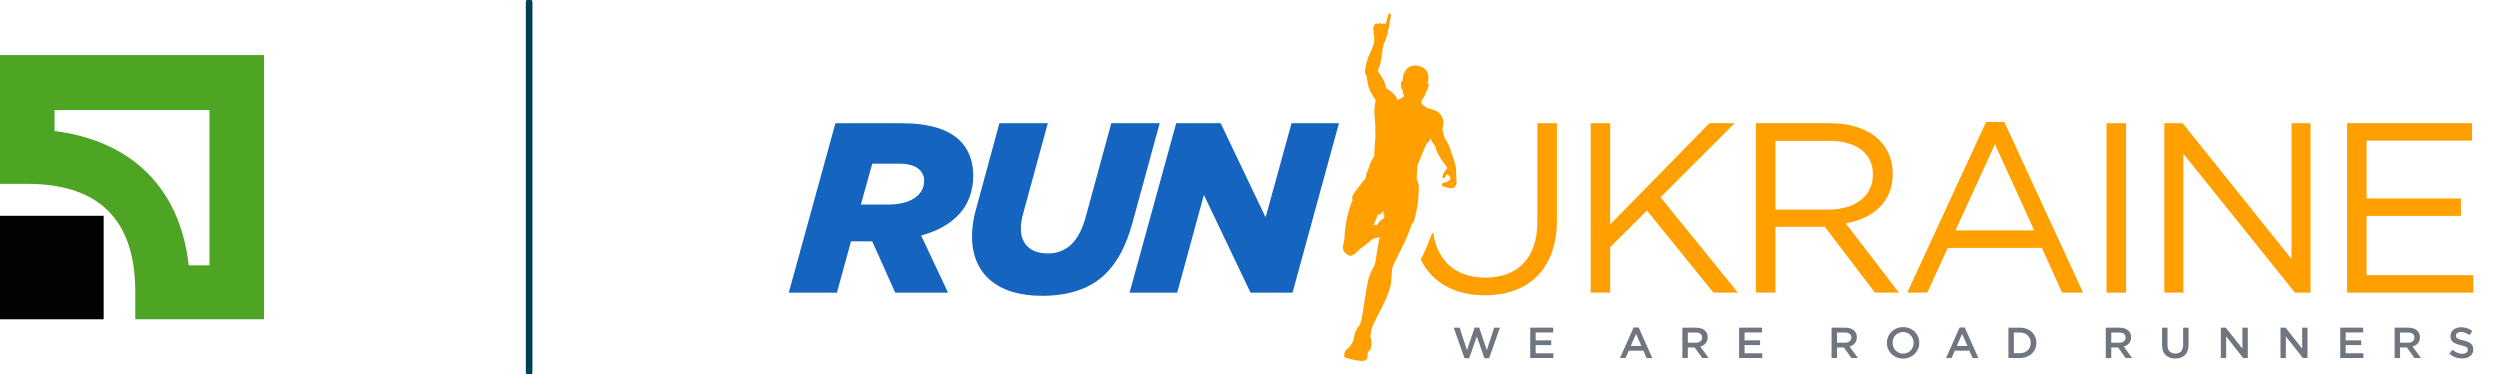
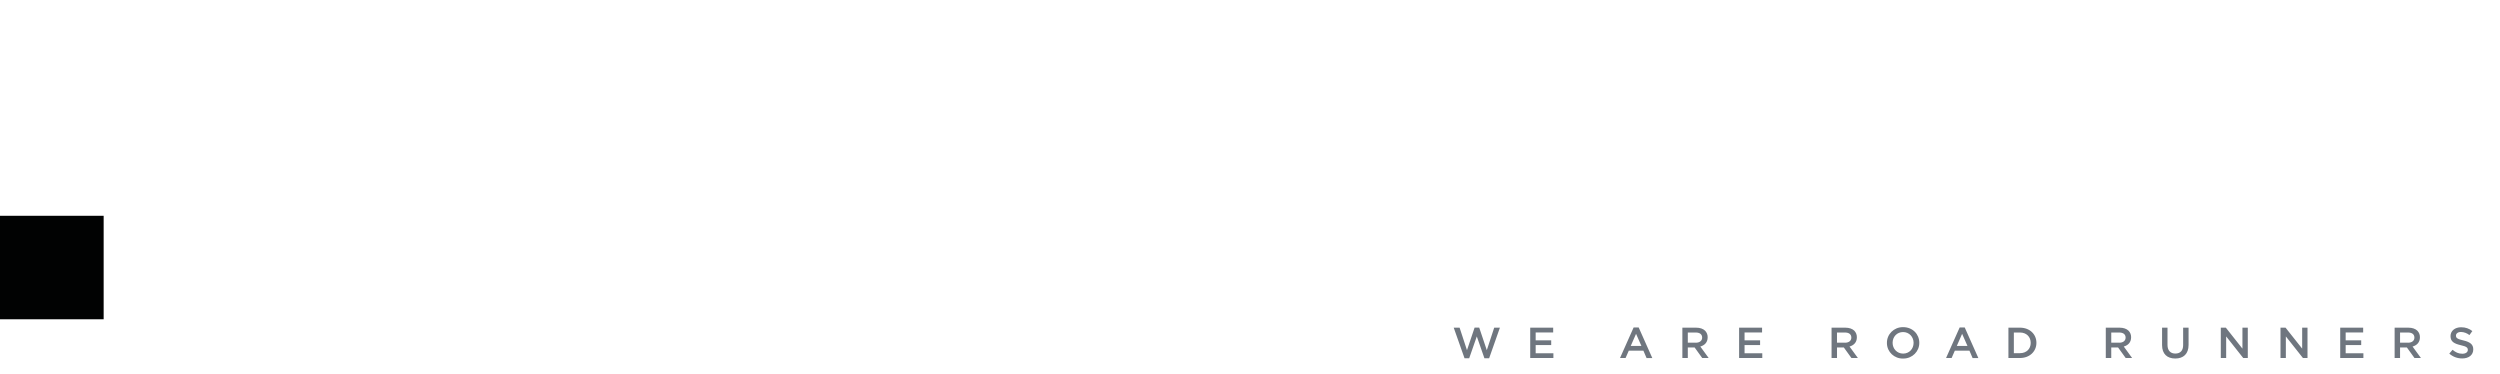
<svg xmlns="http://www.w3.org/2000/svg" width="187" height="28" viewBox="0 0 187 28" fill="none">
  <g clip-path="url(#clip0_979_77189)">
    <path d="M7.753 16.141H0V23.882H7.753V16.141Z" fill="#010202" />
-     <path d="M15.668 8.235V19.847H14.118C13.465 14.082 9.874 10.541 4.08 9.8V8.235H15.668ZM0 4.117V13.752H2.04C7.426 13.752 10.119 16.47 10.119 21.823V23.882H19.749V4.117H0Z" fill="#4EA524" />
-     <path d="M39.579 0.164V27.835" stroke="#003E56" stroke-width="0.493" stroke-linecap="round" stroke-linejoin="round" />
    <g clip-path="url(#clip1_979_77189)">
-       <path d="M66.445 15.301C67.424 15.301 68.218 15.046 68.661 14.611C68.96 14.327 69.127 13.934 69.123 13.524C69.136 13.209 69.008 12.905 68.771 12.693C68.477 12.403 67.96 12.24 67.203 12.24H65.244L64.395 15.299H66.446L66.445 15.301ZM65.243 18.052H63.655L62.602 21.89H59L62.49 9.215H67.368C69.511 9.215 70.933 9.668 71.801 10.518C72.485 11.189 72.799 12.113 72.799 13.127C72.799 14.323 72.41 15.389 71.579 16.187C71.025 16.73 70.213 17.256 68.901 17.617L70.914 21.891H66.962L65.243 18.053V18.052ZM72.707 17.689C72.707 17.055 72.798 16.349 73.001 15.662L74.756 9.216H78.377L76.547 15.915C76.43 16.303 76.367 16.706 76.361 17.111C76.361 18.25 77.082 18.957 78.378 18.957C79.03 18.971 79.662 18.73 80.132 18.286C80.594 17.834 80.944 17.201 81.222 16.187L83.124 9.217H86.745L84.695 16.712C84.234 18.378 83.586 19.609 82.681 20.495C81.536 21.619 79.91 22.126 77.915 22.126C74.609 22.126 72.707 20.479 72.707 17.69M87.98 9.217H91.306L94.668 16.259L96.607 9.217H100.153L96.681 21.892H93.54L90.05 14.575L88.055 21.891H84.49L87.98 9.217Z" fill="#1565C0" />
-       <path d="M118.984 9.215H120.443V16.784L127.871 9.215H129.754L124.212 14.754L129.994 21.888H128.164L123.195 15.751L120.442 18.483V21.889H118.983V9.215H118.984ZM136.773 15.678C138.712 15.678 140.096 14.7 140.096 13.07V13.034C140.096 11.478 138.878 10.535 136.79 10.535H132.8V15.678H136.772H136.773ZM131.342 9.215H136.901C138.49 9.215 139.765 9.686 140.578 10.483C141.206 11.098 141.576 11.985 141.576 12.98V13.016C141.576 15.117 140.096 16.347 138.066 16.71L142.037 21.888H140.247L136.495 16.963H132.8V21.888H131.341V9.215H131.342ZM152.16 17.235L149.222 10.789L146.267 17.235H152.16ZM148.557 9.124H149.923L155.815 21.889H154.247L152.731 18.538H145.693L144.16 21.888H142.664L148.557 9.124ZM157.569 9.215H159.028V21.89H157.569V9.215ZM161.892 9.215H163.26L171.406 19.372V9.215H172.827V21.89H171.665L163.314 11.497V21.889H161.892V9.215ZM175.561 9.215H184.908V10.518H177.02V14.847H184.076V16.149H177.02V20.585H185.001V21.89H175.562V9.215H175.561ZM103.505 16.338C103.271 16.4 103.001 16.85 102.987 16.85C102.943 16.83 102.888 16.824 102.84 16.824C102.769 16.824 102.708 16.837 102.708 16.837C102.864 16.639 103.081 16.015 103.081 16.015C103.081 16.015 103.145 16.073 103.193 16.073C103.199 16.073 103.207 16.071 103.213 16.068C103.262 16.045 103.316 15.936 103.316 15.936L103.474 15.806C103.511 15.84 103.457 16.102 103.487 16.111C103.498 16.115 103.509 16.117 103.52 16.116C103.547 16.116 103.574 16.111 103.574 16.111C103.574 16.111 103.52 16.335 103.506 16.337M108.866 12.332C108.805 12.169 108.436 10.979 108.344 10.796C108.254 10.613 108.132 10.465 108.079 10.366C108.025 10.266 107.885 9.661 107.893 9.625C108.179 8.668 107.519 8.347 107.352 8.264C107.185 8.181 106.893 8.128 106.837 8.112C106.781 8.095 106.399 7.865 106.351 7.764C106.302 7.664 106.343 7.489 106.343 7.489C106.61 7.232 106.665 6.849 106.666 6.845C106.671 6.847 106.677 6.849 106.683 6.849C106.752 6.849 106.787 6.661 106.822 6.554C106.861 6.439 106.901 6.293 106.871 6.268C106.865 6.263 106.858 6.261 106.851 6.261C106.82 6.261 106.783 6.295 106.783 6.295C106.783 6.295 106.809 6.084 106.843 5.913C106.876 5.744 106.866 5.052 106.038 4.918C105.972 4.908 105.908 4.903 105.848 4.903C105.172 4.903 104.969 5.557 104.95 5.73C104.931 5.918 104.892 6.068 104.897 6.074C104.891 6.071 104.884 6.069 104.877 6.069C104.818 6.069 104.78 6.178 104.786 6.277C104.793 6.386 104.794 6.565 104.826 6.629C104.839 6.657 104.853 6.665 104.866 6.665C104.875 6.665 104.882 6.662 104.887 6.66L104.899 6.655C104.9 6.905 105.014 7.143 105.014 7.143C105.014 7.143 105.003 7.209 104.995 7.217C104.823 7.401 104.517 7.472 104.515 7.48C104.475 7.051 103.762 6.653 103.712 6.622C103.66 6.591 103.66 6.289 103.456 5.935C103.25 5.584 103.093 5.347 103.069 5.307C103.045 5.268 103.113 5.175 103.193 4.957C103.272 4.737 103.339 4.329 103.371 4.02C103.399 3.711 103.483 3.393 103.503 3.301C103.526 3.21 103.582 3.134 103.622 3.051C103.662 2.969 103.651 2.869 103.669 2.85C103.753 2.697 103.8 2.529 103.809 2.355C103.812 2.308 103.893 2.038 103.892 2C103.892 1.961 103.949 1.717 103.952 1.662C103.956 1.607 103.995 1.428 104.008 1.385C104.021 1.341 104.028 1.225 104.035 1.112C104.039 1.042 103.992 0.998 103.944 0.998C103.907 0.998 103.868 1.024 103.853 1.083C103.832 1.161 103.786 1.321 103.77 1.36C103.754 1.399 103.714 1.606 103.694 1.655C103.674 1.702 103.633 1.842 103.633 1.842C103.633 1.842 103.61 1.764 103.523 1.752C103.518 1.752 103.512 1.752 103.507 1.752C103.427 1.752 103.371 1.844 103.371 1.844C103.371 1.844 103.312 1.747 103.238 1.731C103.232 1.73 103.226 1.73 103.221 1.73C103.15 1.73 103.07 1.823 103.07 1.823C103.07 1.823 103.07 1.758 102.947 1.753H102.946C102.895 1.753 102.774 1.89 102.767 1.928C102.756 1.983 102.723 2.095 102.71 2.158C102.697 2.222 102.775 2.241 102.775 2.241C102.683 2.475 102.807 2.735 102.798 2.767C102.782 2.875 102.785 3.101 102.789 3.145C102.793 3.191 102.602 3.73 102.42 4.104C102.236 4.484 102.13 5.069 102.104 5.216C102.077 5.364 102.127 5.523 102.172 5.609C102.209 5.667 102.235 5.732 102.248 5.8C102.243 5.917 102.315 6.385 102.437 6.688C102.561 6.993 102.902 7.5 102.902 7.5C102.813 7.88 102.784 8.27 102.817 8.659C102.844 8.88 102.89 9.473 102.872 9.631C102.853 9.79 102.904 10.18 102.871 10.372C102.838 10.566 102.804 11.585 102.789 11.663C102.773 11.741 102.61 11.949 102.523 12.152C102.48 12.253 102.387 12.542 102.3 12.815C102.273 12.819 102.25 12.838 102.245 12.865C102.222 12.947 102.116 13.382 102.116 13.382C102.116 13.382 101.822 13.705 101.733 13.857C101.646 14.009 101.006 14.637 101.165 14.929C101.171 14.938 101.178 14.948 101.186 14.956C101.069 15.215 100.97 15.482 100.892 15.755C100.518 17.058 100.609 17.838 100.519 18.121C100.428 18.404 100.432 18.562 100.49 18.733C100.546 18.905 100.827 19.116 100.995 19.132H101.008C101.18 19.132 101.498 18.878 101.634 18.714C101.773 18.545 102.059 18.413 102.335 18.159C102.609 17.905 102.67 17.871 102.768 17.838C102.858 17.807 103.154 17.747 103.191 17.747H103.194C103.108 18.019 102.892 19.607 102.847 19.763C102.801 19.923 102.651 20.059 102.429 20.657C102.203 21.264 101.972 23.306 101.859 23.836C101.816 24.031 101.755 24.206 101.688 24.354C101.633 24.404 101.505 24.526 101.486 24.611L101.463 24.704C101.463 24.704 101.367 24.785 101.338 24.98C101.338 24.98 101.252 25.429 101.192 25.587C101.192 25.587 101.02 25.86 100.895 26.002C100.895 26.002 100.516 26.268 100.557 26.516L100.539 26.646C100.539 26.646 100.593 26.752 100.711 26.779C100.711 26.779 101.48 26.983 101.684 26.983H101.711C101.711 26.983 101.787 27.002 101.885 27.002C102.018 27.002 102.191 26.964 102.275 26.788L102.304 26.45C102.304 26.45 102.325 26.302 102.396 26.259C102.396 26.259 102.551 26.149 102.58 25.849C102.58 25.849 102.612 25.362 102.5 25.222V25.076L102.52 25.025C102.573 24.888 102.56 24.731 102.577 24.657C102.622 24.459 102.836 23.999 103.377 22.96C103.903 21.946 104.053 21.283 104.066 21.006C104.081 20.732 104.109 20.305 104.131 20.114C104.153 19.923 104.6 19.034 104.767 18.716C104.929 18.404 105.165 17.957 105.63 16.712C105.654 16.707 105.688 16.682 105.728 16.613C105.821 16.457 105.954 15.755 105.954 15.755C105.954 15.755 106.046 15.334 106.08 14.927C106.112 14.521 106.169 13.842 106.093 13.808C106.102 13.808 106.046 13.474 106.003 13.465C105.996 13.463 105.99 13.462 105.983 13.462H105.979C105.962 13.239 105.958 13.147 105.984 13.015C106.025 12.803 105.993 12.523 106 12.443C106.005 12.361 106.179 12.034 106.279 11.753C106.38 11.473 106.712 10.735 106.712 10.735C106.884 10.653 107.023 10.357 107.023 10.357C107.043 10.574 107.355 10.922 107.358 10.957C107.363 10.992 107.497 11.441 107.701 11.767C107.877 12.033 108.065 12.291 108.265 12.542C108.265 12.542 108.265 12.577 108.249 12.592C108.233 12.604 108.11 12.756 108.082 12.787C108.031 12.85 107.991 12.921 107.966 12.997C107.962 13.043 107.911 13.156 107.892 13.219C107.873 13.284 107.896 13.312 107.96 13.327C107.965 13.327 107.971 13.328 107.976 13.328C108.114 13.328 108.187 13.074 108.194 13.066C108.21 13.058 108.226 13.054 108.242 13.054C108.356 13.054 108.472 13.246 108.486 13.272C108.502 13.302 108.465 13.444 108.442 13.47C108.362 13.531 108.276 13.585 108.184 13.629H108.177C108.094 13.635 108.011 13.652 107.933 13.681C107.854 13.716 107.867 13.808 107.867 13.808C107.867 13.808 107.834 13.89 107.856 13.895C107.907 13.907 107.957 13.922 108.006 13.942C107.977 13.973 108.36 14.054 108.457 14.064C108.484 14.067 108.516 14.068 108.553 14.068C108.646 14.068 108.752 14.056 108.783 14.022C108.826 13.972 108.963 13.788 108.953 13.691C108.942 13.595 108.944 13.441 108.933 13.201C108.922 12.963 108.925 12.502 108.863 12.336M114.995 9.215V16.583C114.995 19.353 113.48 20.765 111.099 20.765C108.914 20.765 107.493 19.547 107.203 17.357L107.171 17.413C107.141 17.464 107.111 17.511 107.079 17.557C106.672 18.627 106.433 19.093 106.27 19.406C107.122 21.165 108.848 22.086 111.062 22.086C114.294 22.086 116.456 20.167 116.456 16.474V9.213H114.996L114.995 9.215Z" fill="#FFA000" />
      <path d="M108.737 24.51H109.178L109.73 26.194L110.3 24.504H110.645L111.213 26.194L111.766 24.51H112.193L111.388 26.796H111.034L110.465 25.165L109.896 26.796H109.546L108.738 24.51H108.737ZM114.46 24.51H116.178V24.866H114.868V25.455H116.03V25.813H114.868V26.423H116.194V26.779H114.46V24.509V24.51ZM122.778 25.878L122.377 24.97L121.979 25.878H122.778ZM122.195 24.493H122.573L123.592 26.781H123.162L122.927 26.232H121.832L121.593 26.78H121.177L122.195 24.494V24.493ZM126.844 25.635C127.135 25.635 127.321 25.487 127.321 25.256V25.25C127.321 25.007 127.142 24.872 126.84 24.872H126.248V25.634H126.844V25.635ZM125.841 24.51H126.872C127.164 24.51 127.393 24.593 127.541 24.736C127.668 24.867 127.738 25.044 127.733 25.226V25.233C127.733 25.607 127.505 25.83 127.184 25.921L127.808 26.779H127.326L126.757 25.988H126.248V26.78H125.841V24.51ZM130.085 24.51H131.803V24.866H130.493V25.455H131.655V25.813H130.493V26.423H131.819V26.779H130.085V24.509V24.51ZM138.003 25.635C138.294 25.635 138.48 25.487 138.48 25.256V25.25C138.48 25.007 138.301 24.872 138 24.872H137.407V25.634H138.003V25.635ZM137 24.51H138.033C138.324 24.51 138.552 24.593 138.702 24.736C138.829 24.869 138.898 25.044 138.893 25.226V25.233C138.893 25.607 138.665 25.83 138.344 25.921L138.97 26.779H138.487L137.917 25.988H137.408V26.78H137.001V24.51H137ZM143.137 25.651V25.645C143.137 25.203 142.81 24.837 142.35 24.837C141.889 24.837 141.567 25.197 141.567 25.638V25.645C141.567 26.086 141.896 26.449 142.356 26.449C142.815 26.449 143.136 26.091 143.136 25.65M141.142 25.651V25.645C141.136 25.002 141.662 24.477 142.318 24.471C142.331 24.471 142.344 24.471 142.357 24.471C143.068 24.471 143.563 25 143.563 25.638V25.645C143.569 26.287 143.043 26.813 142.387 26.819C142.375 26.819 142.363 26.819 142.35 26.819C141.7 26.835 141.16 26.332 141.143 25.695C141.143 25.681 141.143 25.665 141.143 25.65M147.167 25.878L146.766 24.97L146.368 25.878H147.167ZM146.583 24.493H146.961L147.981 26.781H147.55L147.315 26.232H146.22L145.981 26.78H145.565L146.583 24.494V24.493ZM150.636 24.872V26.417H151.094C151.58 26.417 151.897 26.096 151.897 25.649V25.645C151.897 25.2 151.58 24.872 151.094 24.872H150.636ZM150.23 24.509H151.094C151.822 24.509 152.324 25 152.324 25.64V25.645C152.324 26.284 151.822 26.779 151.094 26.779H150.23V24.509ZM158.518 25.635C158.81 25.635 158.995 25.487 158.995 25.256V25.25C158.995 25.007 158.816 24.872 158.514 24.872H157.922V25.634H158.518V25.635ZM157.513 24.51H158.547C158.838 24.51 159.067 24.593 159.215 24.736C159.344 24.867 159.412 25.044 159.407 25.226V25.233C159.407 25.607 159.18 25.83 158.858 25.921L159.483 26.779H159.001L158.431 25.988H157.922V26.78H157.513V24.51ZM161.723 25.816V24.51H162.129V25.8C162.129 26.222 162.352 26.446 162.715 26.446C163.078 26.446 163.299 26.235 163.299 25.817V24.511H163.705V25.798C163.705 26.476 163.314 26.817 162.71 26.817C162.106 26.817 161.723 26.476 161.723 25.817M166.116 24.51H166.493L167.734 26.078V24.51H168.135V26.779H167.794L166.517 25.164V26.779H166.116V24.51ZM170.583 24.51H170.96L172.202 26.078V24.51H172.601V26.779H172.26L170.982 25.164V26.779H170.581V24.51H170.583ZM175.049 24.51H176.765V24.866H175.456V25.455H176.618V25.813H175.456V26.423H176.782V26.779H175.048V24.509L175.049 24.51ZM180.12 25.635C180.411 25.635 180.597 25.487 180.597 25.256V25.25C180.597 25.007 180.418 24.872 180.117 24.872H179.524V25.634H180.12V25.635ZM179.118 24.51H180.15C180.441 24.51 180.67 24.593 180.818 24.736C180.947 24.867 181.015 25.044 181.01 25.226V25.233C181.01 25.607 180.782 25.83 180.46 25.921L181.086 26.779H180.603L180.034 25.988H179.524V26.78H179.118V24.51ZM183.208 26.45L183.451 26.164C183.673 26.352 183.898 26.46 184.183 26.46C184.434 26.46 184.593 26.343 184.593 26.174V26.169C184.593 26.006 184.501 25.919 184.071 25.822C183.578 25.705 183.299 25.562 183.299 25.143V25.137C183.299 24.747 183.63 24.479 184.091 24.479C184.428 24.479 184.697 24.579 184.932 24.764L184.713 25.064C184.535 24.921 184.314 24.839 184.084 24.831C183.845 24.831 183.706 24.951 183.706 25.101V25.107C183.706 25.282 183.812 25.36 184.259 25.463C184.75 25.58 185 25.752 185 26.129V26.136C185 26.56 184.659 26.812 184.173 26.812C183.818 26.812 183.484 26.694 183.207 26.45" fill="#6F767F" />
    </g>
  </g>
  <defs>
    <clipPath id="clip0_979_77189">
      <rect width="187" height="28" fill="white" />
    </clipPath>
    <clipPath id="clip1_979_77189">
      <rect width="126" height="26" fill="white" transform="translate(59 1)" />
    </clipPath>
  </defs>
</svg>